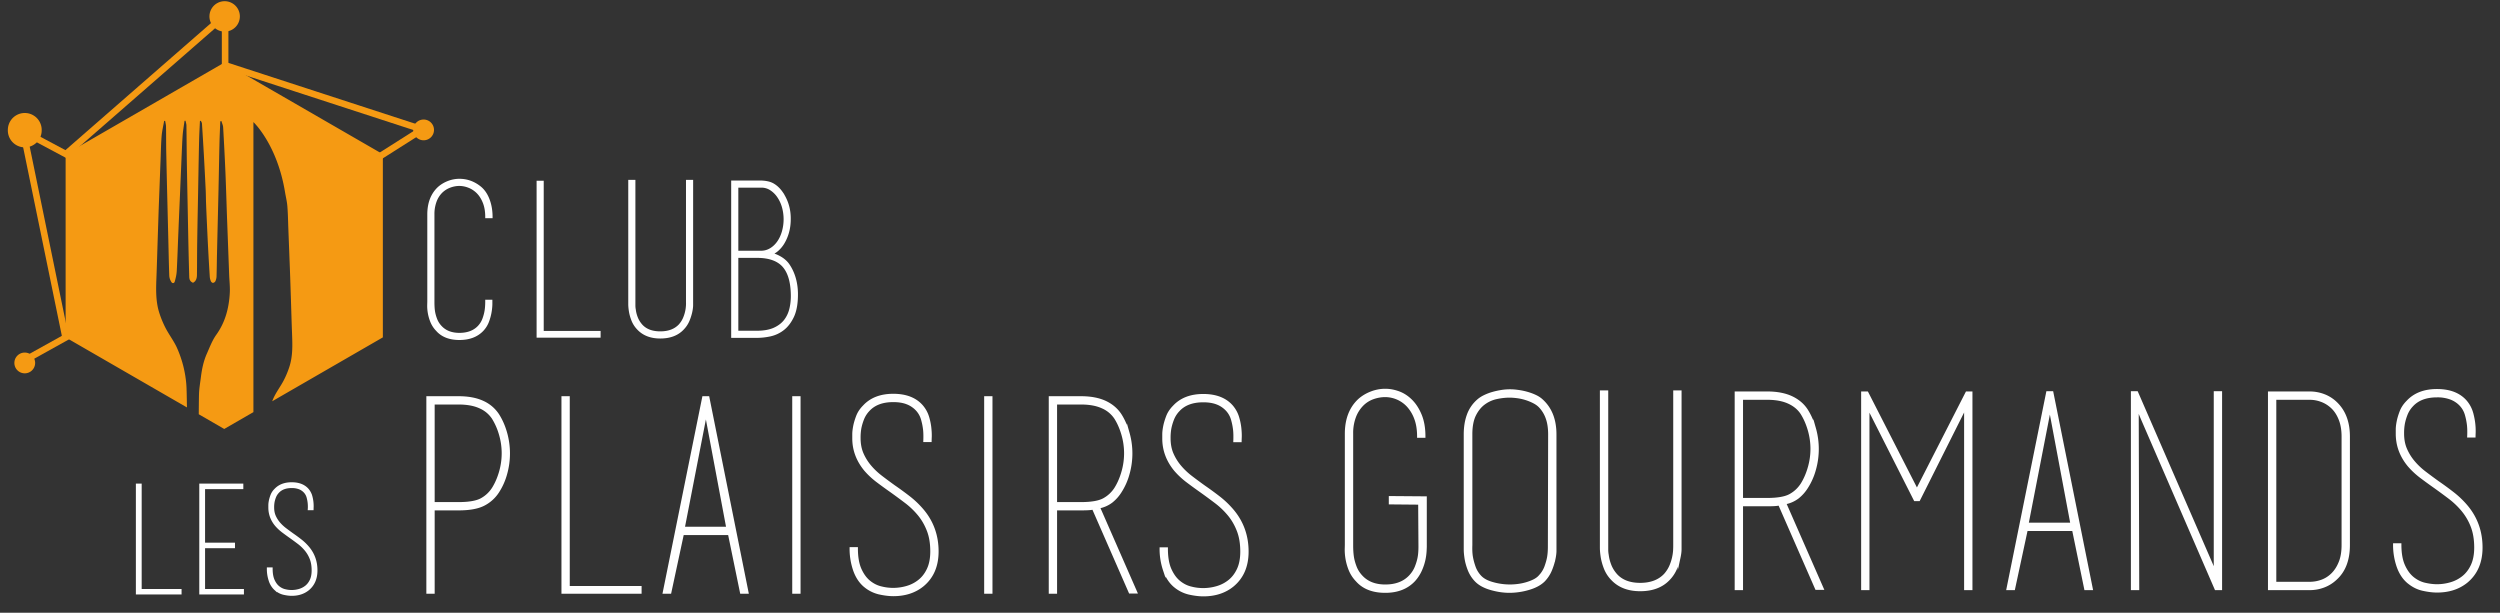
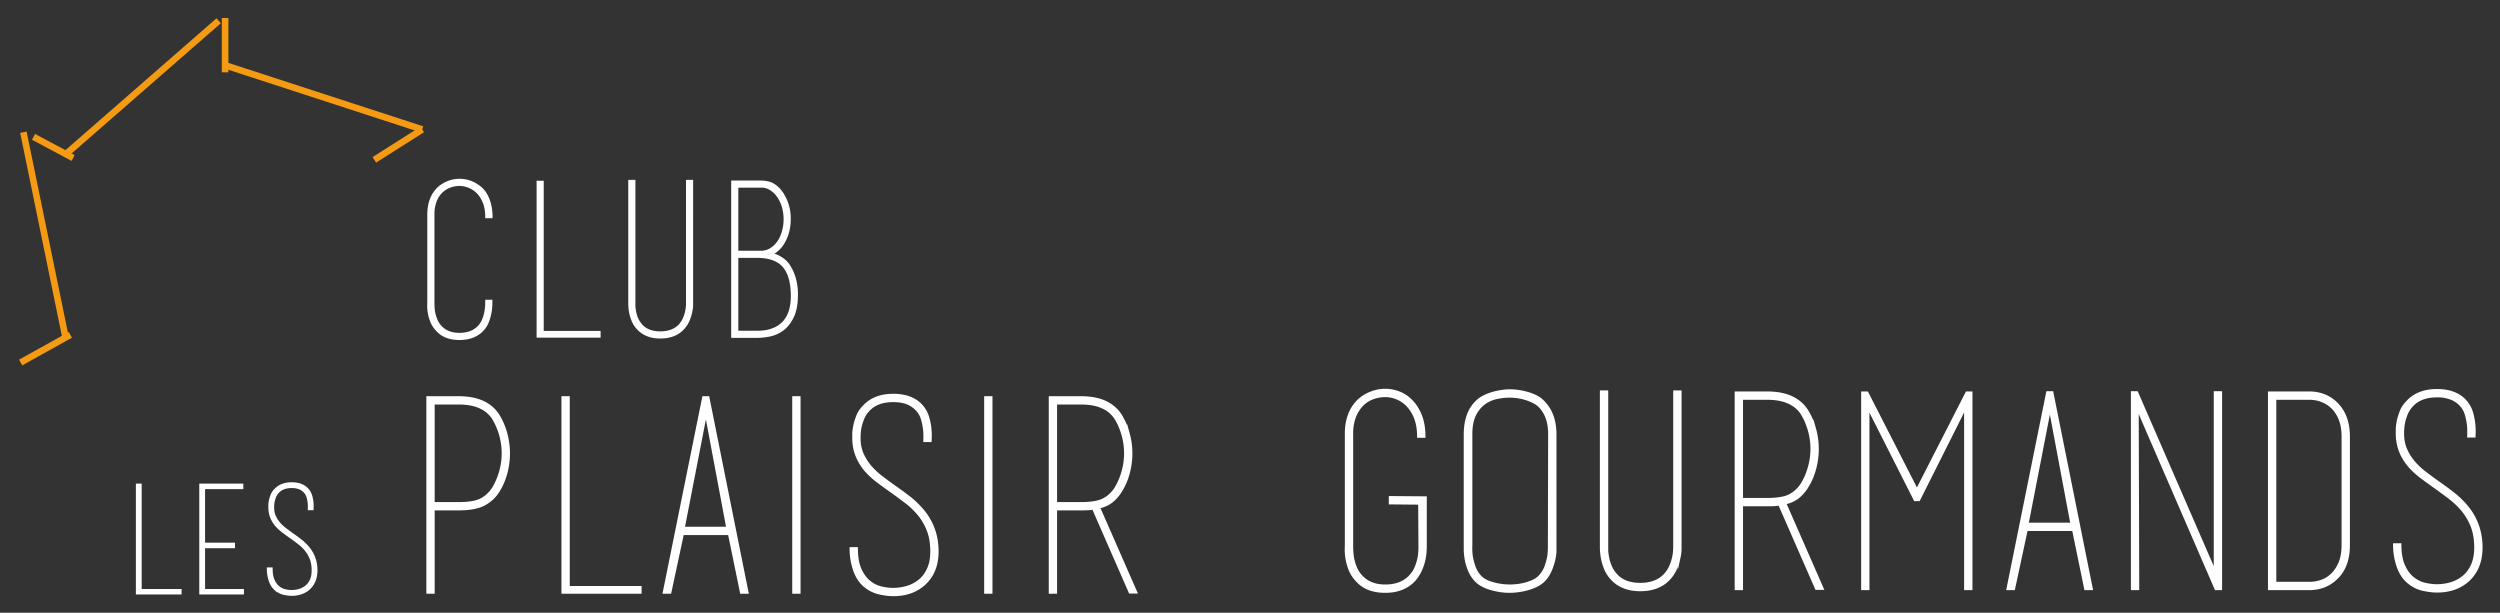
<svg xmlns="http://www.w3.org/2000/svg" width="204" height="50" viewBox="0 0 53.975 13.229">
  <rect x="0" y="0" width="53.975" height="13.229" fill="#333333" stroke="none" />
-   <path d="M174.57 366.83a.93.93 0 1 0-1.858 0 .93.93 0 0 0 1.858 0M162.45 359.845a1.035 1.035 0 1 0-2.069 0 1.035 1.035 0 0 0 2.07 0M162.05 345.592a.635.635 0 1 0-1.27 0 .635.635 0 0 0 1.27 0" style="fill:#f59a13;fill-opacity:1;fill-rule:nonzero;stroke:none;stroke-width:.328" transform="matrix(.353 0 0 -.353 -56.445 129.83)" />
  <path d="M173.87 363.366h-.402v3.324h.402zM164.279 357.95l-2.423 1.295.19.355 2.422-1.296zM161.26 345.444l-.195.351 3.042 1.69.195-.35zM182.903 357.844l-.215.34 2.93 1.859.215-.34z" style="fill:#f59a13;fill-opacity:1;fill-rule:nonzero;stroke:none;stroke-width:.328" transform="matrix(.353 0 0 -.353 -56.445 129.83)" />
  <path d="m163.726 347.044-2.591 12.62.393.08 2.592-12.619zM185.663 359.682l-12.112 3.944.124.382 12.112-3.944zM164.111 358.257l-.264.303 9.296 8.112.264-.303z" style="fill:#f59a13;fill-opacity:1;fill-rule:nonzero;stroke:none;stroke-width:.328" transform="matrix(.353 0 0 -.353 -56.445 129.83)" />
-   <path d="M186.445 359.845a.635.635 0 1 0-1.27 0 .635.635 0 0 0 1.27 0M173.616 363.96l-9.702-5.601v-11.203l7.42-4.284c-.009.683-.02 1.202-.036 1.39a6.797 6.797 0 0 1-.59 2.29c-.187.402-.464.762-.67 1.156a6.029 6.029 0 0 0-.386.921c-.25.761-.207 1.549-.178 2.334.027.733.048 1.466.072 2.2l.054 1.65c.018.506.039 1.013.058 1.52.02.544.04 1.087.062 1.63.02.502.026 1.005.066 1.505.025.312.101.62.155.93l.061-.003c.019-.116.051-.232.053-.348.01-.509.003-1.018.013-1.526.02-1.022.045-2.044.07-3.065l.06-2.418c.018-.711.03-1.424.057-2.135a.792.792 0 0 1 .126-.357c.065-.106.179-.088.21.029.058.208.108.423.12.637.042.79.066 1.581.1 2.372.03.753.063 1.507.096 2.26l.108 2.544c.018.387.03.774.06 1.16.023.285.074.57.112.854l.06.004c.02-.097.055-.194.056-.291.012-.782.014-1.564.027-2.345.017-1.059.04-2.118.06-3.177.013-.624.023-1.248.037-1.872.014-.623.03-1.246.048-1.87.004-.154.057-.286.231-.354.182.089.238.269.24.469.01.66.006 1.322.016 1.983.015 1.078.038 2.157.058 3.235.018 1.016.035 2.032.059 3.047.009.386.032.771.05 1.157l.056.017c.024-.057.064-.113.068-.171.042-.633.08-1.265.116-1.899.04-.72.077-1.443.112-2.164.013-.267.012-.535.022-.803.017-.443.037-.887.058-1.33a172.37 172.37 0 0 1 .17-3.18.836.836 0 0 1 .07-.271c.018-.044.08-.098.121-.097.052.002.124.045.146.09a.72.72 0 0 1 .076.281c.015.456.018.913.028 1.369.03 1.326.064 2.652.094 3.977.021.939.036 1.877.058 2.815.01.424.03.848.046 1.272 0 .03.011.058.017.087l.052.011c.038-.13.102-.258.11-.39.053-.919.1-1.838.14-2.758.039-.932.065-1.864.098-2.797.019-.513.04-1.026.058-1.539l.072-1.932c.014-.37.059-.743.038-1.112-.052-.917-.274-1.778-.825-2.547-.251-.35-.406-.772-.583-1.17-.198-.448-.296-.925-.357-1.41-.041-.33-.1-.659-.115-.99-.007-.152-.013-.639-.018-1.293l1.558-.9 1.785 1.031v17.74s1.46-1.367 1.936-4.302c.048-.28.118-.56.14-.842.037-.454.043-.91.06-1.365l.057-1.478c.017-.46.036-.92.052-1.38.018-.498.033-.997.05-1.496.021-.665.04-1.33.065-1.995.026-.712.064-1.426-.162-2.116a5.44 5.44 0 0 0-.35-.835c-.187-.358-.438-.684-.608-1.049-.033-.072-.063-.147-.094-.22l6.771 3.91v11.202z" style="fill:#f59a13;fill-opacity:1;fill-rule:nonzero;stroke:none;stroke-width:.328" transform="matrix(.353 0 0 -.353 -56.445 129.83)" />
  <path d="M189.933 349.375v-.201a3.201 3.201 0 0 0-.201-1.032 1.556 1.556 0 0 0-.33-.532c-.338-.355-.805-.532-1.402-.532-.597 0-1.052.177-1.363.532a1.62 1.62 0 0 0-.344.532 2.573 2.573 0 0 0-.182.973l.006.221v5.334c0 .693.208 1.233.624 1.623.164.147.356.263.577.35.22.086.448.13.681.13.468 0 .892-.156 1.272-.467.217-.182.383-.431.5-.747.117-.316.175-.66.175-1.031h-.285c0 .337-.05.631-.15.882-.1.251-.229.456-.389.617-.16.16-.34.279-.539.356a1.594 1.594 0 0 1-.584.117c-.199 0-.395-.037-.59-.11a1.503 1.503 0 0 1-.52-.33 1.589 1.589 0 0 1-.363-.572 2.26 2.26 0 0 1-.136-.818v-5.36c0-.216.011-.4.033-.552a2.33 2.33 0 0 1 .13-.486c.064-.173.162-.33.291-.468.277-.302.662-.454 1.155-.454.51 0 .909.152 1.195.454.13.139.227.297.292.474.065.177.11.348.136.513.026.164.039.359.039.584zM192.802 347.22v9.436h.272v-9.189h3.479v-.247zM202.211 349.323v-.195c0-.112-.017-.249-.051-.408a3.152 3.152 0 0 0-.162-.513 1.627 1.627 0 0 0-.33-.506c-.328-.355-.789-.532-1.384-.532-.578 0-1.03.177-1.358.532a1.582 1.582 0 0 0-.33.519c-.073.19-.123.37-.149.538-.026.17-.039.314-.039.435v7.515h.273v-7.599c0-.091.009-.18.026-.266.017-.156.058-.318.124-.487.065-.169.163-.326.293-.474.269-.294.656-.44 1.16-.44.513 0 .912.15 1.199.454.121.138.215.287.28.447a2.299 2.299 0 0 1 .176.967v7.398h.273zM206.196 347.48c.424 0 .776.063 1.058.188.28.126.504.294.668.506.164.212.279.459.344.74.065.28.093.573.084.876-.017.796-.197 1.38-.538 1.753-.342.371-.88.558-1.616.558h-1.22v-4.62zm-1.22 4.893h1.466c.217 0 .416.054.597.163.182.108.338.256.468.443.13.186.229.401.298.644a2.795 2.795 0 0 1-.006 1.537 2.195 2.195 0 0 1-.305.637 1.6 1.6 0 0 1-.455.437 1.054 1.054 0 0 1-.57.162h-1.493zm2.738 3.608c.32-.476.476-1.008.468-1.596 0-.277-.033-.535-.098-.773a2.637 2.637 0 0 0-.26-.635 1.819 1.819 0 0 0-.37-.461 1.292 1.292 0 0 0-.44-.26c.181-.026.378-.099.59-.22.212-.122.378-.269.5-.442.173-.25.302-.53.39-.837.086-.307.129-.63.129-.967 0-.562-.08-1.012-.24-1.35-.16-.337-.36-.597-.597-.778a1.95 1.95 0 0 0-.779-.364 3.875 3.875 0 0 0-.811-.09H204.703v9.461h1.636c.371 0 .657-.06.856-.182.2-.12.372-.29.52-.506zM244.924 337.023v.346l2.16-.017v-2.976c0-.033-.003-.122-.01-.265a3.482 3.482 0 0 0-.065-.512 3.204 3.204 0 0 0-.206-.645 2.387 2.387 0 0 0-.412-.645c-.429-.463-1.017-.695-1.764-.695-.76 0-1.336.225-1.732.676a2.061 2.061 0 0 0-.437.676 3.282 3.282 0 0 0-.23 1.237c.005.154.007.247.007.28v6.777c0 .88.264 1.567.792 2.062.208.186.453.335.733.444.28.11.57.165.866.165.275 0 .552-.052.833-.157.28-.105.536-.275.767-.511.23-.236.417-.533.56-.89.143-.357.215-.783.215-1.277h-.347c0 .428-.06.799-.181 1.112a2.339 2.339 0 0 1-.47.775 1.908 1.908 0 0 1-1.377.602c-.253 0-.503-.044-.75-.132a1.75 1.75 0 0 1-.66-.421 2.11 2.11 0 0 1-.461-.727 2.797 2.797 0 0 1-.174-1.031v-6.82c0-.275.014-.51.042-.702.027-.193.082-.399.165-.619.082-.22.206-.418.37-.595.352-.385.842-.578 1.468-.578.649 0 1.154.193 1.517.578.165.175.289.368.371.577.083.208.14.404.173.585.033.182.05.398.05.652v.016l-.017 2.638zM254.669 341.227c0 .385-.05.715-.149.99a1.975 1.975 0 0 1-.412.692c-.1.11-.228.206-.388.289a3.141 3.141 0 0 1-1.03.321c-.176.022-.33.033-.462.033-.253 0-.52-.03-.8-.09a1.981 1.981 0 0 1-.766-.347c-.231-.17-.42-.406-.57-.708-.148-.303-.222-.696-.222-1.18v-6.776c-.01-.276 0-.512.033-.71.033-.198.088-.406.165-.626.077-.22.198-.418.363-.594.175-.187.44-.327.791-.42a3.92 3.92 0 0 1 1.006-.14c.165 0 .335.01.511.032s.35.058.52.108c.17.05.327.11.47.181.142.072.258.157.346.256a1.7 1.7 0 0 1 .363.577c.076.209.132.404.165.585.032.182.05.398.05.651zm.346-6.86v-.263c0-.143-.022-.316-.066-.52a3.985 3.985 0 0 0-.206-.65 2.063 2.063 0 0 0-.42-.644c-.22-.22-.531-.387-.932-.503a4.192 4.192 0 0 0-1.163-.173c-.374 0-.758.058-1.154.173-.396.116-.698.283-.907.503a2.01 2.01 0 0 0-.42.66c-.094.241-.157.47-.19.684-.033.215-.05.398-.05.553v7.04c0 .44.064.833.19 1.18.126.345.327.64.602.882.11.099.245.186.404.263.16.077.327.14.503.19.176.05.352.088.527.115a3.246 3.246 0 0 0 .982.009c.181-.022.362-.058.544-.107.181-.05.352-.11.51-.182.16-.072.295-.157.405-.255.56-.495.84-1.194.84-2.095zM262.666 334.45v-.247c0-.143-.022-.316-.066-.52a3.951 3.951 0 0 0-.206-.65 2.066 2.066 0 0 0-.419-.644c-.416-.45-1.002-.676-1.758-.676-.734 0-1.31.225-1.725.676a1.998 1.998 0 0 0-.42.66c-.093.241-.155.47-.189.684-.033.215-.049.398-.049.553v9.546h.347v-9.654c0-.115.01-.228.032-.338.023-.198.075-.404.158-.618.082-.214.207-.415.372-.602.342-.374.833-.56 1.474-.56.651 0 1.159.192 1.523.577.154.175.273.365.356.568a2.927 2.927 0 0 1 .215.907c.006.105.009.212.009.322v9.398h.346zM269.063 337.023l2.292-5.227h-.363l-2.259 5.16zm1.039 1.14c.187.297.335.636.445 1.017a4.121 4.121 0 0 1 0 2.315c-.11.38-.258.718-.445 1.016-.187.287-.456.51-.808.67-.352.16-.791.24-1.32.24h-1.549v-6.168h1.55c.637 0 1.105.08 1.402.24.296.16.538.383.725.67zm-1.352-1.206a2.644 2.644 0 0 0-.371-.042 8.607 8.607 0 0 0-.404-.008h-1.55v-5.128h-.347v11.988h1.897c.594 0 1.09-.094 1.492-.28.401-.187.712-.451.932-.792.208-.33.37-.7.486-1.113a4.598 4.598 0 0 0 0-2.506 3.918 3.918 0 0 0-.486-1.097 2.435 2.435 0 0 0-.544-.61 1.87 1.87 0 0 0-.792-.346zM280.226 343.767h.116zm-6.183 0h-.116zm.115-.874v-11.114h-.345v11.988h.28l3.05-5.97 3.05 5.97h.264v-11.988h-.346v11.13l-2.853-5.688h-.23zM285.21 343.78h.116zm1.403-8.039-1.337 7.131-1.387-7.13zm1.205-3.962h-.363l-.743 3.615h-2.872l-.776-3.615h-.363l2.426 12.002h.281zM295.61 331.78h-.116zm-5.068 12h-.116zm.116-12h-.347v12.001h.28l4.573-10.516c.066-.154.112-.275.14-.363.028-.088.053-.16.075-.215v11.094h.346v-12.002h-.298l-4.521 10.433-.14.339c-.072.17-.12.305-.141.404zM303.197 341.096c0 .395-.058.742-.174 1.038-.115.297-.27.539-.461.726-.192.186-.41.327-.652.42-.241.093-.489.14-.742.14h-2.127v-11.295h2.127c.253 0 .5.044.742.132.242.088.46.228.652.42.192.193.346.435.461.726.116.292.174.64.174 1.047zm-4.502 2.67h2.473c.297 0 .583-.052.858-.156.275-.105.516-.255.725-.453.528-.495.792-1.182.792-2.061v-6.646c0-.901-.264-1.588-.792-2.061a2.167 2.167 0 0 0-.725-.453 2.398 2.398 0 0 0-.858-.157h-2.473v.165zM307.17 332.208c-.275.242-.48.566-.618.973a4.044 4.044 0 0 0-.206 1.302h.346c0-.527.074-.956.223-1.286.148-.33.335-.585.56-.767.226-.18.47-.302.734-.362s.511-.091.742-.091a3 3 0 0 1 .85.124c.28.082.532.214.758.395.225.182.406.42.544.717.137.298.206.66.206 1.089 0 .495-.072.926-.214 1.294a3.55 3.55 0 0 1-.57.982 4.837 4.837 0 0 1-.799.766c-.297.226-.6.448-.907.668-.297.209-.58.415-.85.618a4.79 4.79 0 0 0-.733.685c-.484.582-.725 1.23-.725 1.945v.256c0 .137.018.3.055.486.036.187.097.39.181.61.084.22.22.423.407.61.429.462 1.028.693 1.797.693.78 0 1.369-.23 1.765-.692.164-.198.282-.415.354-.652a3.993 3.993 0 0 0 .165-1.22 11.065 11.065 0 0 1-.008-.24h-.347c.011.265.006.496-.016.694a3.89 3.89 0 0 1-.124.618 1.46 1.46 0 0 1-.305.569c-.165.186-.368.33-.61.428a2.305 2.305 0 0 1-.873.149c-.671 0-1.183-.193-1.534-.577a1.692 1.692 0 0 1-.347-.544 3.234 3.234 0 0 1-.164-.553 3.302 3.302 0 0 1-.05-.618c0-.363.06-.685.182-.965.121-.28.281-.539.48-.775.198-.236.427-.453.686-.651.26-.198.528-.396.803-.594.32-.22.634-.45.943-.692.309-.242.59-.517.844-.824.574-.704.86-1.529.86-2.474 0-.89-.296-1.583-.89-2.078-.484-.396-1.088-.593-1.813-.593-.254 0-.542.035-.866.107-.325.071-.63.228-.915.47z" style="fill:#ffffff;stroke:#ffffff;stroke-width:.164;stroke-linecap:butt;stroke-linejoin:miter;stroke-miterlimit:10;stroke-dasharray:none;stroke-opacity:1;fill-opacity:1" transform="matrix(.353 0 0 -.353 -56.445 129.83)" />
  <path d="M168.293 331.514v6.617h.191v-6.445h2.44v-.172zM174.738 331.686v-.172h-2.567V338.13h2.53v-.173h-2.34v-3.44h1.83v-.174h-1.83v-2.658zM176.759 331.75a1.21 1.21 0 0 0-.342.537 2.224 2.224 0 0 0-.113.72h.19c0-.292.042-.529.123-.71.082-.183.186-.324.31-.424.124-.1.26-.167.405-.2a1.665 1.665 0 0 1 .878.018c.155.045.295.119.42.218.123.1.224.232.3.396.076.164.113.365.113.6 0 .274-.039.512-.118.716a1.956 1.956 0 0 1-.314.541 2.66 2.66 0 0 1-.441.424c-.164.124-.331.247-.501.368-.164.115-.32.23-.469.342a2.65 2.65 0 0 0-.405.378c-.267.32-.4.679-.4 1.074v.14c0 .076.01.166.03.27.02.103.054.215.1.336a.956.956 0 0 0 .224.337c.237.254.568.382.993.382.43 0 .755-.128.974-.382.09-.11.156-.23.196-.36a2.193 2.193 0 0 0 .09-.673 6.808 6.808 0 0 1-.004-.132h-.19a2.15 2.15 0 0 1-.077.724.806.806 0 0 1-.17.313.898.898 0 0 1-.336.237 1.279 1.279 0 0 1-.482.082c-.371 0-.653-.106-.847-.319a.921.921 0 0 1-.192-.3 1.773 1.773 0 0 1-.09-.305 1.814 1.814 0 0 1-.028-.341c0-.2.034-.378.1-.533.068-.154.156-.297.266-.428.11-.13.236-.25.379-.36.143-.109.29-.217.443-.327.176-.121.35-.249.52-.382.17-.134.326-.286.466-.456.317-.388.475-.843.475-1.365 0-.492-.164-.874-.491-1.147-.267-.218-.601-.328-1.001-.328-.14 0-.3.02-.478.06-.18.04-.348.126-.506.26z" style="fill:#ffffff;stroke:#ffffff;stroke-width:.164;stroke-linecap:butt;stroke-linejoin:miter;stroke-miterlimit:10;stroke-dasharray:none;stroke-opacity:1" transform="matrix(.353 0 0 -.353 -56.445 129.83)" />
  <path d="M190.059 337.904c.186.296.333.633.443 1.012a4.105 4.105 0 0 1 0 2.301 3.95 3.95 0 0 1-.443 1.01 1.836 1.836 0 0 1-.803.666c-.35.16-.787.239-1.312.239h-1.54V337h1.54c.634 0 1.099.08 1.394.238.295.16.535.381.721.666zm.295 4.506c.208-.327.369-.696.484-1.106a4.615 4.615 0 0 0 0-2.492 3.888 3.888 0 0 0-.484-1.09 2.243 2.243 0 0 0-.885-.795c-.36-.181-.87-.271-1.525-.271h-1.54v-5.099h-.345v11.919h1.885c.59 0 1.085-.093 1.484-.278a2.16 2.16 0 0 0 .926-.788zM194.322 331.557v11.919h.344V331.87h4.394v-.312zM203.01 343.476h.116zm1.394-7.984-1.328 7.082-1.377-7.082zm1.197-3.935h-.36l-.738 3.59h-2.853l-.77-3.59h-.362l2.41 11.92h.28zM208.437 331.557v11.92h.345v-11.92h-.172zM212.765 331.983c-.273.24-.478.563-.615.968a4.027 4.027 0 0 0-.205 1.295h.345c0-.525.074-.951.221-1.279.148-.328.333-.582.558-.762.223-.18.467-.301.729-.361a2.982 2.982 0 0 1 1.583.033c.278.082.53.213.753.394.224.18.405.417.541.713.137.295.205.655.205 1.082 0 .492-.07.92-.213 1.286-.142.367-.33.692-.565.976-.235.284-.5.538-.795.762-.295.224-.596.446-.902.665-.295.207-.577.412-.844.614a4.736 4.736 0 0 0-.73.68c-.481.58-.722 1.224-.722 1.935v.254c0 .137.02.298.055.484.037.186.097.388.18.607.084.218.219.42.405.606.426.46 1.021.689 1.787.689.776 0 1.36-.23 1.754-.689.164-.197.282-.413.353-.647a3.6 3.6 0 0 0 .139-.673c.022-.213.03-.393.025-.54a10.977 10.977 0 0 1-.008-.238h-.345c.01.262.006.492-.016.688a3.872 3.872 0 0 1-.123.615 1.45 1.45 0 0 1-.304.565 1.605 1.605 0 0 1-.606.427c-.24.098-.53.147-.87.147-.666 0-1.174-.191-1.524-.574a1.678 1.678 0 0 1-.344-.54 3.208 3.208 0 0 1-.164-.55 3.296 3.296 0 0 1-.049-.614c0-.361.06-.68.18-.96a3.12 3.12 0 0 1 .478-.77c.197-.235.425-.45.683-.647.258-.198.523-.394.798-.591.318-.219.63-.448.938-.688.306-.241.586-.515.838-.82.57-.7.856-1.52.856-2.46 0-.885-.295-1.573-.886-2.065-.48-.393-1.081-.59-1.803-.59-.251 0-.538.035-.86.106a2.106 2.106 0 0 0-.91.467z" style="fill:#ffffff;stroke:#ffffff;stroke-width:.164;stroke-linecap:butt;stroke-linejoin:miter;stroke-miterlimit:10;stroke-dasharray:none;stroke-opacity:1;fill-opacity:1" transform="matrix(.353 0 0 -.353 -56.445 129.83)" />
-   <path d="M231.725 331.971c-.273.24-.478.563-.615.967a4.027 4.027 0 0 0-.205 1.295h.345c0-.524.073-.95.221-1.278.148-.328.333-.582.558-.762.223-.18.467-.301.729-.361a2.982 2.982 0 0 1 1.583.033c.278.082.53.213.753.393.224.18.405.418.541.713.137.296.205.656.205 1.082 0 .492-.07.92-.213 1.287-.142.367-.33.692-.565.976-.236.284-.5.538-.796.762-.294.224-.595.445-.901.664-.295.208-.577.413-.844.615a4.736 4.736 0 0 0-.73.68c-.481.58-.722 1.224-.722 1.935v.254c0 .137.019.298.055.483.037.186.097.389.18.607.084.22.219.42.405.607.426.459 1.021.689 1.787.689.776 0 1.36-.23 1.754-.689.164-.197.281-.413.353-.648a3.6 3.6 0 0 0 .139-.672c.022-.213.03-.393.025-.54a10.977 10.977 0 0 1-.008-.238h-.345c.01.262.006.491-.016.688a3.872 3.872 0 0 1-.123.615 1.45 1.45 0 0 1-.304.565 1.605 1.605 0 0 1-.606.427c-.24.098-.53.147-.87.147-.666 0-1.174-.191-1.524-.574a1.678 1.678 0 0 1-.344-.54 3.208 3.208 0 0 1-.164-.55 3.296 3.296 0 0 1-.049-.615c0-.36.06-.68.18-.959a3.12 3.12 0 0 1 .478-.77c.197-.235.425-.45.683-.648.258-.197.523-.393.798-.59.318-.219.63-.448.938-.688.306-.241.586-.515.838-.82.57-.7.856-1.52.856-2.46 0-.885-.295-1.573-.886-2.065-.48-.394-1.081-.59-1.803-.59-.251 0-.538.035-.86.106a2.106 2.106 0 0 0-.91.467z" style="fill:#ffffff;fill-opacity:1;stroke:#ffffff;stroke-width:.164;stroke-linecap:butt;stroke-linejoin:miter;stroke-miterlimit:10;stroke-dasharray:none;stroke-opacity:1" transform="matrix(.353 0 0 -.353 -56.445 129.83)" />
  <path d="M220.176 331.557v11.92h.344v-11.92h-.172zM227.094 336.77l2.278-5.197h-.36l-2.246 5.132zm1.033 1.134c.186.296.333.633.442 1.012a4.116 4.116 0 0 1 0 2.301c-.11.378-.256.715-.442 1.01a1.839 1.839 0 0 1-.804.666c-.35.16-.787.239-1.311.239h-1.541V337h1.54c.635 0 1.099.08 1.394.238.295.16.535.381.722.666zm-1.345-1.2a2.723 2.723 0 0 0-.369-.04 8.49 8.49 0 0 0-.401-.008h-1.541v-5.099h-.345v11.919H226.012c.59 0 1.084-.093 1.484-.278.398-.186.707-.45.926-.787.207-.328.369-.697.483-1.107a4.572 4.572 0 0 0 0-2.492 3.887 3.887 0 0 0-.483-1.09 2.424 2.424 0 0 0-.541-.607 1.855 1.855 0 0 0-.787-.344z" style="fill:#ffffff;stroke:#ffffff;stroke-width:.164;stroke-linecap:butt;stroke-linejoin:miter;stroke-miterlimit:10;stroke-dasharray:none;stroke-opacity:1;fill-opacity:1" transform="matrix(.353 0 0 -.353 -56.445 129.83)" />
</svg>